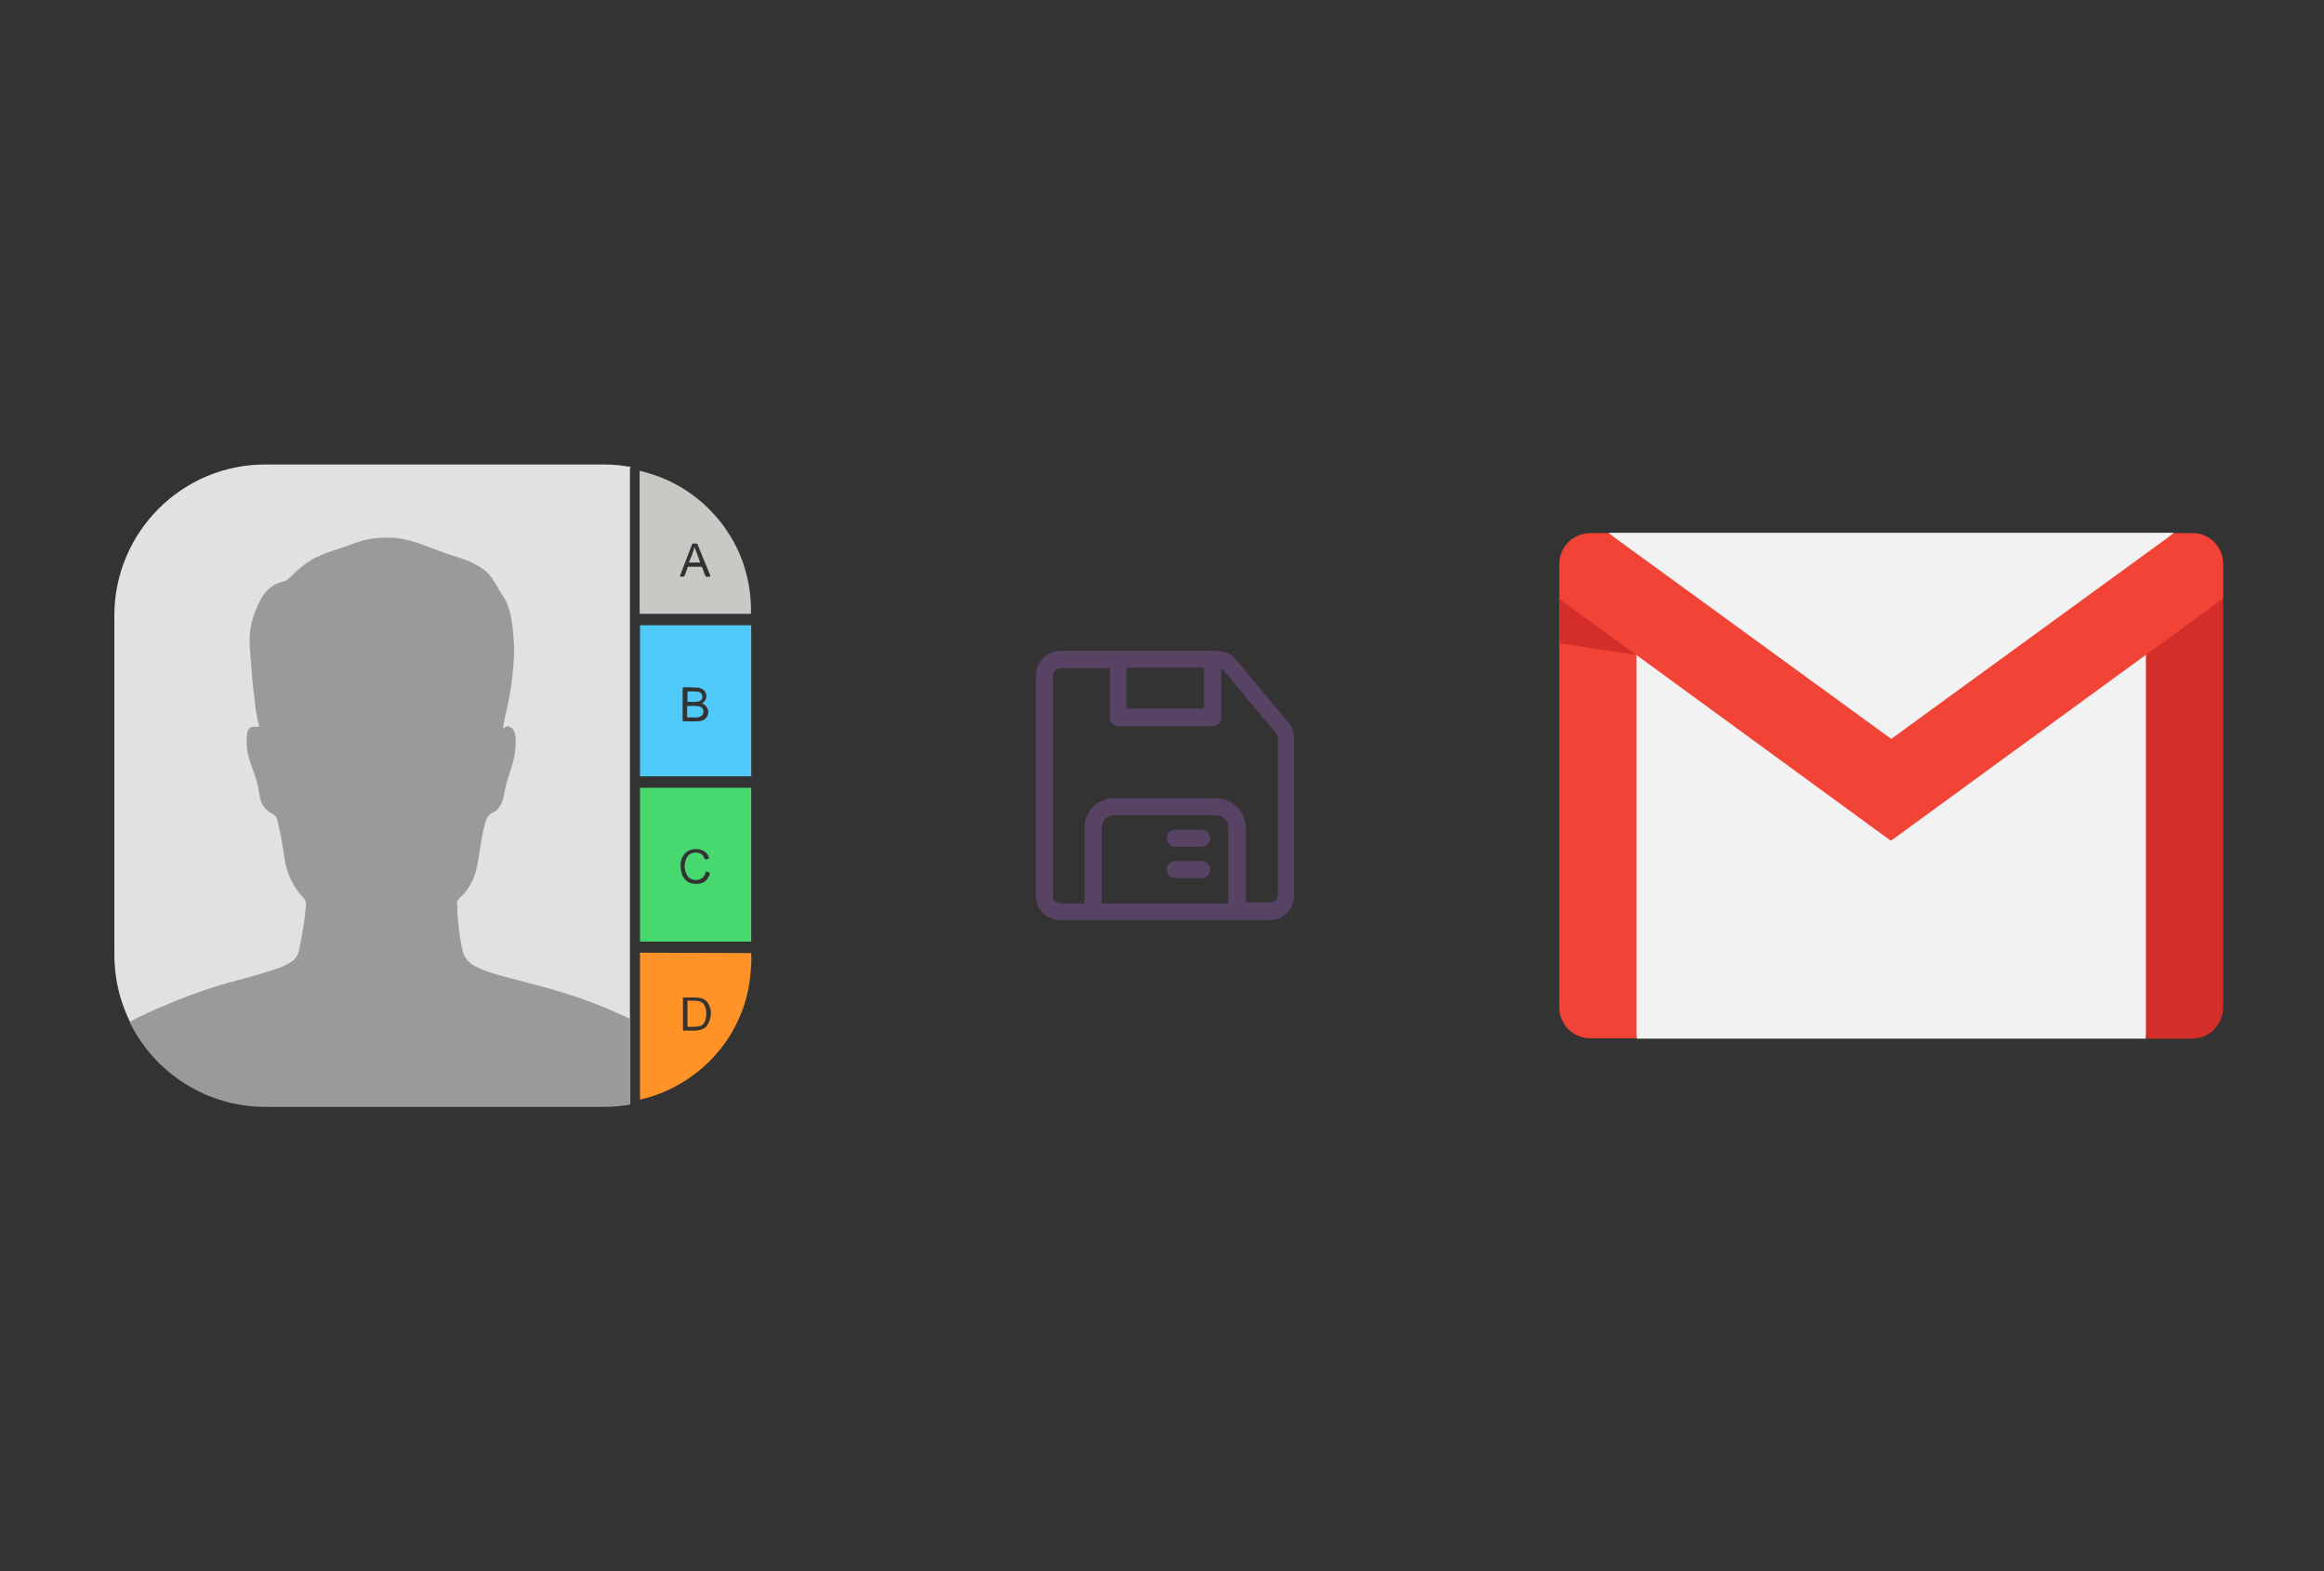
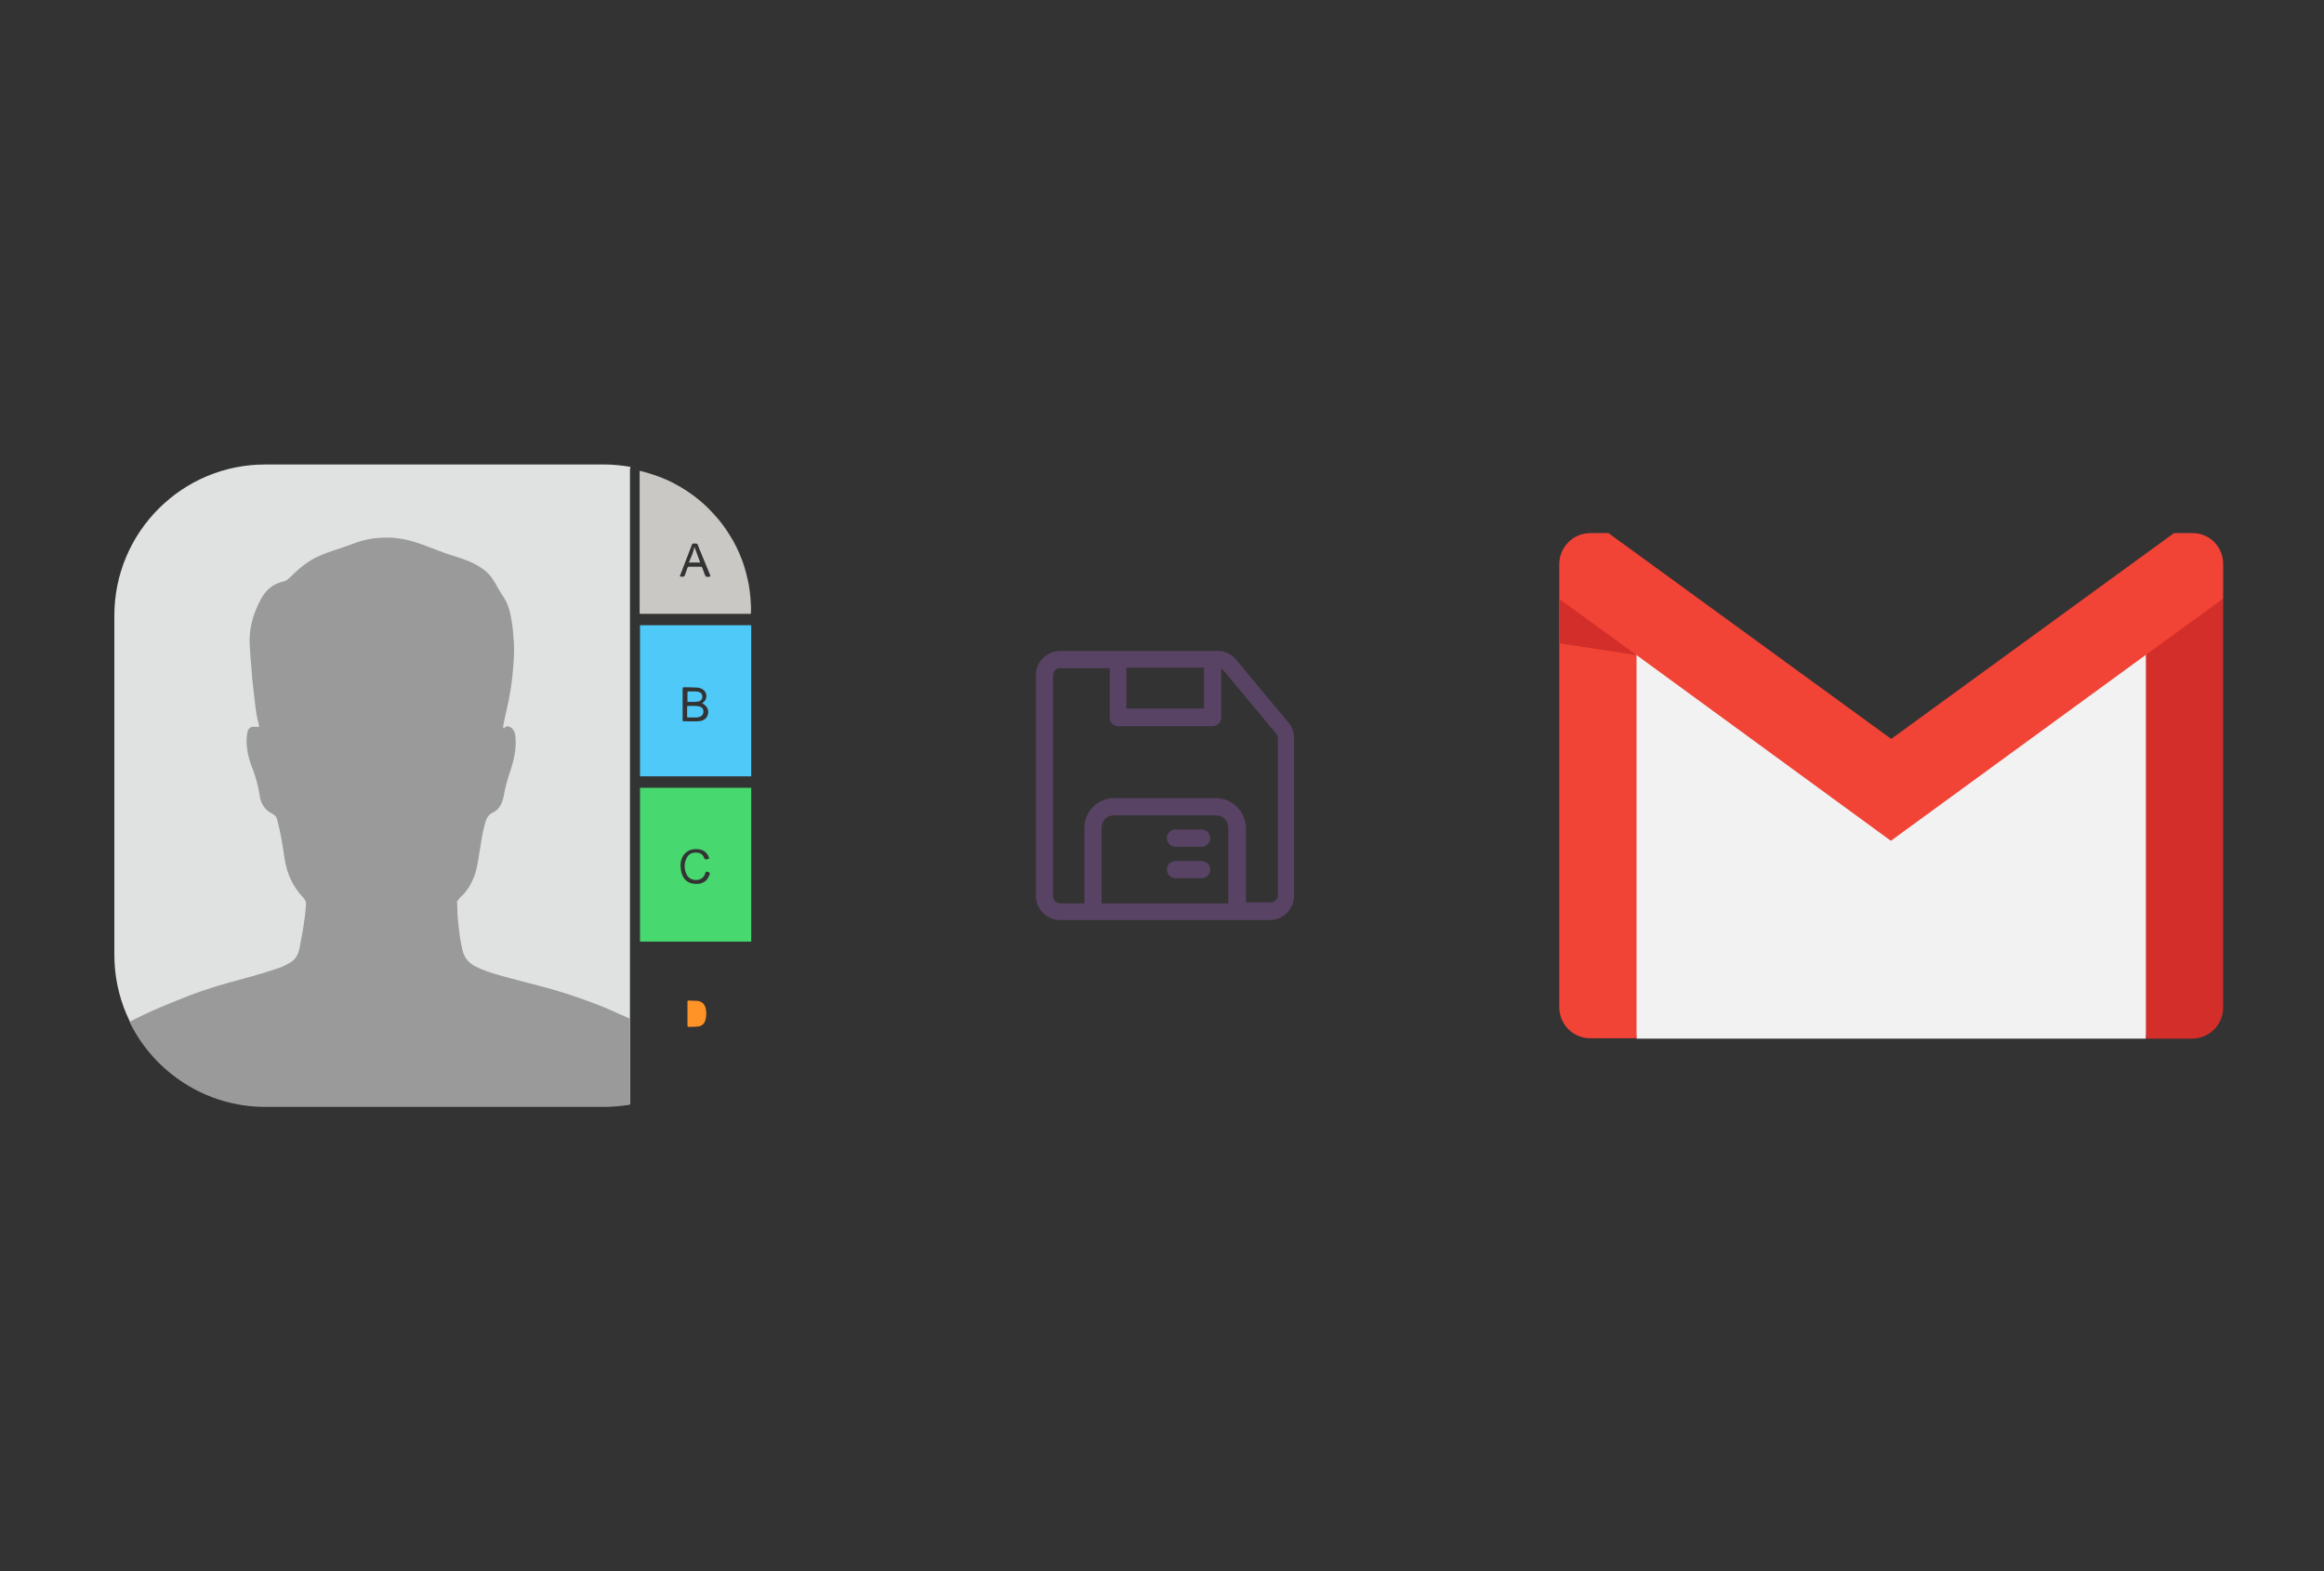
<svg xmlns="http://www.w3.org/2000/svg" x="0" y="0" width="392" height="265" xml="http://www.w3.org/XML/1998/namespace" version="1.1">
  <rect width="100%" height="100%" fill="#333333" stroke="none" />
  <svg x="246" y="57" width="146" height="151" viewBox="0, 0, 249.8, 257.7" xml:space="preserve" id="Layer_1" enable-background="new 0 0 249.8 257.7" version="1.1">
    <g>
      <g>
        <polygon points="210.6,79 198.4,201.9 51.4,201.9 41.6,81.4 124.9,128" style="fill:#F2F2F2;" />
-         <polygon points="206.5,55.9 124.9,132.5 43.3,55.9 124.9,55.9" style="fill:#F2F2F2;" />
      </g>
      <path d="M51.4 91.2 L51.4 201.8 L38.1 201.8 C33.1 201.8 29.1 197.8 29.1 192.8 L29.1 75 L43.7 75.4 L51.4 91.2 z" style="fill:#F14336;" />
      <path d="M220.7 75 L220.7 192.9 C220.7 197.9 216.7 201.9 211.7 201.9 L198.4 201.9 L198.4 91.2 L205.8 73.8 L220.7 75 z" style="fill:#D32E2A;" />
      <path d="M220.7 64.9 L220.7 74.9 L198.3 91.2 L124.8 144.8 L51.4 91.2 L29.1 75 L29.1 65 C29.1 60 33.1 56 38.1 56 L43.3 56 L124.9 115.4 L206.5 56 L211.7 56 C216.7 55.9 220.7 59.9 220.7 64.9 z" style="fill:#F14336;" />
      <polygon points="51.4,91.2 29.1,87.8 29.1,75" style="fill:#D32E2A;" />
    </g>
  </svg>
  <svg x="146" y="82" width="101" height="101" viewBox="0, 0, 68, 125.7" xml:space="preserve" id="Layer_1#1" enable-background="new 0 0 68 125.7" version="1.1">
    <g>
      <path d="M59.9 49.6 L48.9 36.4 C47.9 35.2 46.5 34.6 45 34.6 L12 34.6 C9.2 34.6 6.9 36.9 6.9 39.7 L6.9 86 C6.9 88.8 9.2 91.1 12 91.1 L56 91.1 C58.8 91.1 61.1 88.8 61.1 86 L61.1 52.9 C61.1 51.7 60.7 50.5 59.9 49.6 z M25.9 46.7 L25.9 38.1 L42.2 38.1 L42.2 46.7 L25.9 46.7 z M20.7 71.7 C20.7 70.2 21.9 69.1 23.3 69.1 L44.7 69.1 C46.2 69.1 47.3 70.3 47.3 71.7 L47.3 87.6 L20.7 87.6 L20.7 71.7 z M44.7 65.5 L23.3 65.5 C19.9 65.5 17.1 68.3 17.1 71.7 L17.1 87.6 L12 87.6 C11.2 87.6 10.5 86.9 10.5 86.1 L10.5 39.7 C10.5 38.9 11.2 38.2 12 38.2 L22.4 38.2 L22.4 48.6 C22.4 49.6 23.2 50.4 24.2 50.4 L44 50.4 C45 50.4 45.8 49.6 45.8 48.6 L45.8 38.3 C46 38.4 46.1 38.5 46.3 38.7 L57.3 51.9 C57.5 52.2 57.7 52.5 57.7 52.9 L57.7 85.9 C57.7 86.7 57 87.4 56.2 87.4 L51 87.4 L51 71.7 C50.9 68.3 48.1 65.5 44.7 65.5 z" style="fill:#594365;" />
      <path d="M41.7 72.1 L36.2 72.1 C35.2 72.1 34.4 72.9 34.4 73.9 C34.4 74.9 35.2 75.7 36.2 75.7 L41.7 75.7 C42.7 75.7 43.5 74.9 43.5 73.9 C43.5 72.9 42.7 72.1 41.7 72.1 z" style="fill:#594365;" />
      <path d="M41.7 78.7 L36.2 78.7 C35.2 78.7 34.4 79.5 34.4 80.5 C34.4 81.5 35.2 82.3 36.2 82.3 L41.7 82.3 C42.7 82.3 43.5 81.5 43.5 80.5 C43.5 79.5 42.7 78.7 41.7 78.7 z" style="fill:#594365;" />
    </g>
  </svg>
  <svg x="0" y="57" width="146" height="151" viewBox="0, 0, 249.8, 257.7" xml:space="preserve" id="Layer_1#2" enable-background="new 0 0 249.8 257.7" version="1.1">
    <g>
      <path d="M181.8 175.5 C181.8 175.3 181.8 175.1 181.8 174.9 L181.8 174.9 C181.8 174.7 181.8 174.6 181.8 174.4 L181.8 127.7 L181.8 127.5 L181.8 81.7 L181.8 81.6 L181.8 37.9 C181.8 37.6 181.8 37.2 182 36.9 C179.6 36.5 177.1 36.2 174.6 36.2 L76.7 36.2 C52.6 36.1 33 55.7 33 79.8 L33 177.7 C33 201.8 52.6 221.4 76.7 221.4 L174.6 221.4 C177.1 221.4 179.5 221.1 181.8 220.8 L181.8 175.5 z" style="fill:#E0E2E2;" />
      <path d="M184.7 129.5 L184.7 173.9 L216.8 173.9 L216.8 129.5 L184.7 129.5 z M204.6 155 C203.8 156.9 202.1 157.4 200.3 157.2 C197.8 157 196.7 155 196.5 153 C196.3 151.7 196.4 150.4 197.1 149.2 C198 147.8 199.3 147.2 200.9 147.2 C202.8 147.2 204 148 204.6 149.6 C204.7 149.9 204.7 150 204.4 150 C204.3 150 204.2 150 204.1 150.1 C203.6 150.3 203.4 150.2 203.2 149.7 C202.8 148.6 201.9 148.2 200.8 148.2 C199.6 148.2 198.6 148.7 198.1 149.9 C197.4 151.4 197.4 153 198.2 154.6 C199 156.3 201.7 156.7 203 155.2 C203.3 154.9 203.5 154.4 203.6 154 C203.7 153.8 203.7 153.7 204 153.7 C205 154 205 154 204.6 155 z" style="fill:#47D86F;" />
      <path d="M216.8 82.6 L184.7 82.6 L184.7 126.2 L187.8 126.2 L216.8 126.2 L216.8 82.6 z M203.9 109.2 C203.3 110 202.4 110.3 201.4 110.3 C200 110.4 198.7 110.3 197.3 110.3 C197 110.3 197 110.2 197 109.9 C197 106.9 197 103.9 197 100.9 C197 100.6 197.1 100.5 197.4 100.5 C198.7 100.5 200.1 100.5 201.4 100.6 C203.2 100.8 204.3 102.3 203.7 103.9 C203.5 104.4 203.1 104.8 202.6 105.1 C204.4 106 204.9 107.7 203.9 109.2 z" style="fill:#4FC9F8;" />
-       <path d="M184.7 177.1 L184.7 196.4 L184.7 203.2 L184.7 219.5 C187.8 218.8 190.7 217.8 193.5 216.4 C200.9 212.8 206.9 207.3 211.1 200.3 C213.6 196 215.4 191.3 216.2 186.3 C216.5 184.4 216.7 182.4 216.8 180.5 C216.8 179.4 216.9 178.3 216.8 177.2 L184.7 177.1 z M204.2 197.9 C203.6 198.9 202.6 199.3 201.5 199.5 C200.1 199.7 198.8 199.5 197.4 199.6 C197.1 199.6 197.1 199.4 197.1 199.2 C197.1 197.7 197.1 196.2 197.1 194.8 C197.1 193.3 197.1 191.8 197.1 190.4 C197.1 190.2 197 189.9 197.4 190 C198.8 190.1 200.3 189.9 201.7 190.1 C203.3 190.3 204.3 191.2 204.8 192.6 C205.4 194.2 205.3 196.1 204.2 197.9 z" style="fill:#FF9327;" />
      <path d="M216.6 74.9 C216.5 73.5 216.3 72.2 216.1 70.9 C215.6 68.4 215 66.1 214.2 63.9 C213.2 61.3 212.1 58.9 210.6 56.6 C209.2 54.3 207.6 52.2 205.8 50.3 C204.6 49 203.2 47.6 201.7 46.4 C199.5 44.6 197.1 43 194.6 41.7 C191.6 40.1 188.2 38.9 184.6 38 L184.6 74.5 L184.6 79.3 L188.4 79.3 L216.7 79.3 C216.8 77.9 216.7 76.4 216.6 74.9 z M204.3 68.6 C203.8 68.8 203.6 68.4 203.4 68 C203.2 67.3 202.9 66.7 202.7 66.1 C202.6 65.8 202.5 65.7 202.2 65.7 C201.1 65.7 200 65.7 198.9 65.7 C198.6 65.7 198.5 65.8 198.4 66 C198.2 66.7 197.9 67.4 197.7 68 C197.6 68.4 197.4 68.6 196.9 68.6 C196.1 68.5 196.1 68.6 196.4 67.9 C197.5 65 198.6 62.1 199.7 59.3 C199.8 59.1 199.9 59 200.2 59 C201.3 59 201.3 59 201.6 60 C202.7 62.7 203.8 65.4 204.9 68 C205.1 68.6 205.1 68.6 204.3 68.6 z" style="fill:#C9C8C4;" />
      <g>
        <path d="M201.7 106 C200.6 105.8 199.6 105.9 198.5 105.9 C198.3 105.9 198.3 106 198.3 106.2 C198.3 107.1 198.3 108 198.3 108.9 C198.3 109.2 198.4 109.2 198.6 109.2 C199.1 109.2 199.5 109.2 200 109.2 C200.5 109.2 201.1 109.3 201.7 109.1 C202.5 108.9 203 108.4 203 107.5 C203 106.7 202.6 106.2 201.7 106 z" style="fill:#4FC9F8;" />
        <path d="M198.6 104.7 C199.6 104.7 200.5 104.8 201.5 104.6 C202.2 104.5 202.7 104 202.7 103.2 C202.7 102.5 202.3 102 201.6 101.8 C201.1 101.7 200.5 101.7 200.1 101.7 C199.6 101.7 199.2 101.7 198.7 101.7 C198.5 101.7 198.4 101.8 198.4 102 C198.4 102.8 198.4 103.6 198.4 104.4 C198.3 104.6 198.4 104.7 198.6 104.7 z" style="fill:#4FC9F8;" />
      </g>
      <path d="M198.4 194.6 C198.4 193.5 198.4 192.4 198.4 191.3 C198.4 191 198.5 190.8 198.8 190.9 C199.6 191 200.5 190.9 201.3 191 C202.8 191.2 203.4 192.1 203.7 193.3 C203.9 194.5 203.9 195.6 203.5 196.8 C203.1 197.8 202.4 198.3 201.4 198.4 C200.6 198.5 199.7 198.5 198.9 198.5 C198.5 198.5 198.4 198.4 198.4 198 C198.4 196.8 198.4 195.7 198.4 194.6 z" style="fill:#FF9327;" />
      <path d="M200.4 60 C201 61.5 201.5 62.9 202 64.3 C202.1 64.5 202 64.5 201.8 64.5 C200.8 64.5 199.8 64.5 198.8 64.5 C199.4 63.1 200.1 61.6 200.4 60 z" style="fill:#C9C8C4;" />
      <path d="M159.1 187.6 C154.1 186.2 149.1 185 144.1 183.6 C141.7 182.9 139.4 182.2 137.1 181 C135.2 180 134 178.5 133.5 176.5 C133.2 175.1 132.9 173.8 132.7 172.4 C132.4 170 132.1 167.7 132 165.3 C132 164.3 132 163.4 131.9 162.4 C131.9 162.2 132 162.1 132.1 162 C132.6 161.4 133.1 160.8 133.7 160.3 C135.2 158.7 136.2 156.8 137 154.7 C137.8 152.3 138.1 149.8 138.5 147.3 C138.9 144.8 139.3 142.2 140 139.7 C140.4 138.2 141.1 137.1 142.5 136.5 C142.9 136.3 143.2 136.1 143.5 135.8 C144.6 134.7 145.1 133.3 145.4 131.8 C145.8 129.3 146.5 126.9 147.3 124.6 C148.3 121.6 149 118.4 148.8 115.2 C148.7 114.5 148.7 113.7 148.3 113.1 C148 112.5 147.5 112 146.8 111.8 C146.3 111.7 145.9 111.8 145.6 112.2 C145.5 112.3 145.4 112.3 145.3 112.2 C145.2 112.1 145.2 112 145.2 111.9 C145.2 111.7 145.3 111.4 145.3 111.2 C145.9 108.2 146.7 105.2 147.2 102.1 C147.8 98.8 148.1 95.4 148.3 92 C148.4 90.1 148.4 88.2 148.2 86.3 C148.1 84.1 147.8 82 147.4 79.9 C147 77.8 146.3 75.8 145.1 74.1 C144.3 72.9 143.6 71.7 142.9 70.4 C142.4 69.6 141.9 68.8 141.3 68.1 C139.7 66.3 137.7 65.2 135.5 64.2 C133.2 63.2 130.8 62.6 128.5 61.8 C125.5 60.7 122.6 59.5 119.5 58.5 C117.1 57.8 114.6 57.3 112.1 57.3 C111.1 57.3 110.2 57.3 109.2 57.4 C107.1 57.5 105 58 102.9 58.7 C100.7 59.5 98.5 60.3 96.3 61 C93.9 61.8 91.5 62.7 89.3 64.1 C87.4 65.3 85.7 66.8 84.1 68.4 C83.3 69.2 82.5 69.9 81.3 70.1 C78.7 70.8 76.8 72.4 75.5 74.7 C74.2 77 73.2 79.4 72.6 82 C72.1 84.2 71.9 86.5 72.1 88.8 C72.2 91 72.4 93.2 72.6 95.4 C72.7 96.9 72.8 98.5 73 100 C73.2 101.7 73.4 103.5 73.6 105.2 C73.8 107.1 74.1 109 74.6 110.9 C74.9 112 74.9 112 73.7 111.9 C72.5 111.7 71.6 112.3 71.4 113.5 C71.1 115 71.1 116.5 71.3 118.1 C71.5 119.9 72 121.7 72.7 123.5 C73.7 126.1 74.5 128.7 74.9 131.5 C75.2 133.9 76.3 135.9 78.6 137 C79.3 137.3 79.8 137.9 80 138.7 C80.2 139.5 80.4 140.4 80.6 141.2 C81.3 144.2 81.7 147.3 82.2 150.4 C82.9 154.5 84.6 158.1 87.5 161.2 C88.1 161.8 88.4 162.5 88.3 163.4 C88.2 164.5 88.1 165.5 88 166.5 C87.6 169.7 87 172.9 86.4 176 C86 177.8 85.2 179.2 83.5 180.1 C82.1 180.9 80.7 181.5 79.3 181.9 C74.8 183.4 70.3 184.6 65.8 185.8 C60.8 187.2 55.8 188.9 51 190.9 C47.8 192.2 44.6 193.5 41.5 195 C40.1 195.7 38.7 196.3 37.4 197.1 C44.5 211.6 59.4 221.6 76.6 221.6 L174.5 221.6 C177 221.6 179.4 221.3 181.7 221 L181.7 196.1 C179.3 195 176.9 194 174.5 192.9 C169.5 190.9 164.4 189.1 159.1 187.6 z" style="fill:#9A9A9A;" />
    </g>
  </svg>
</svg>